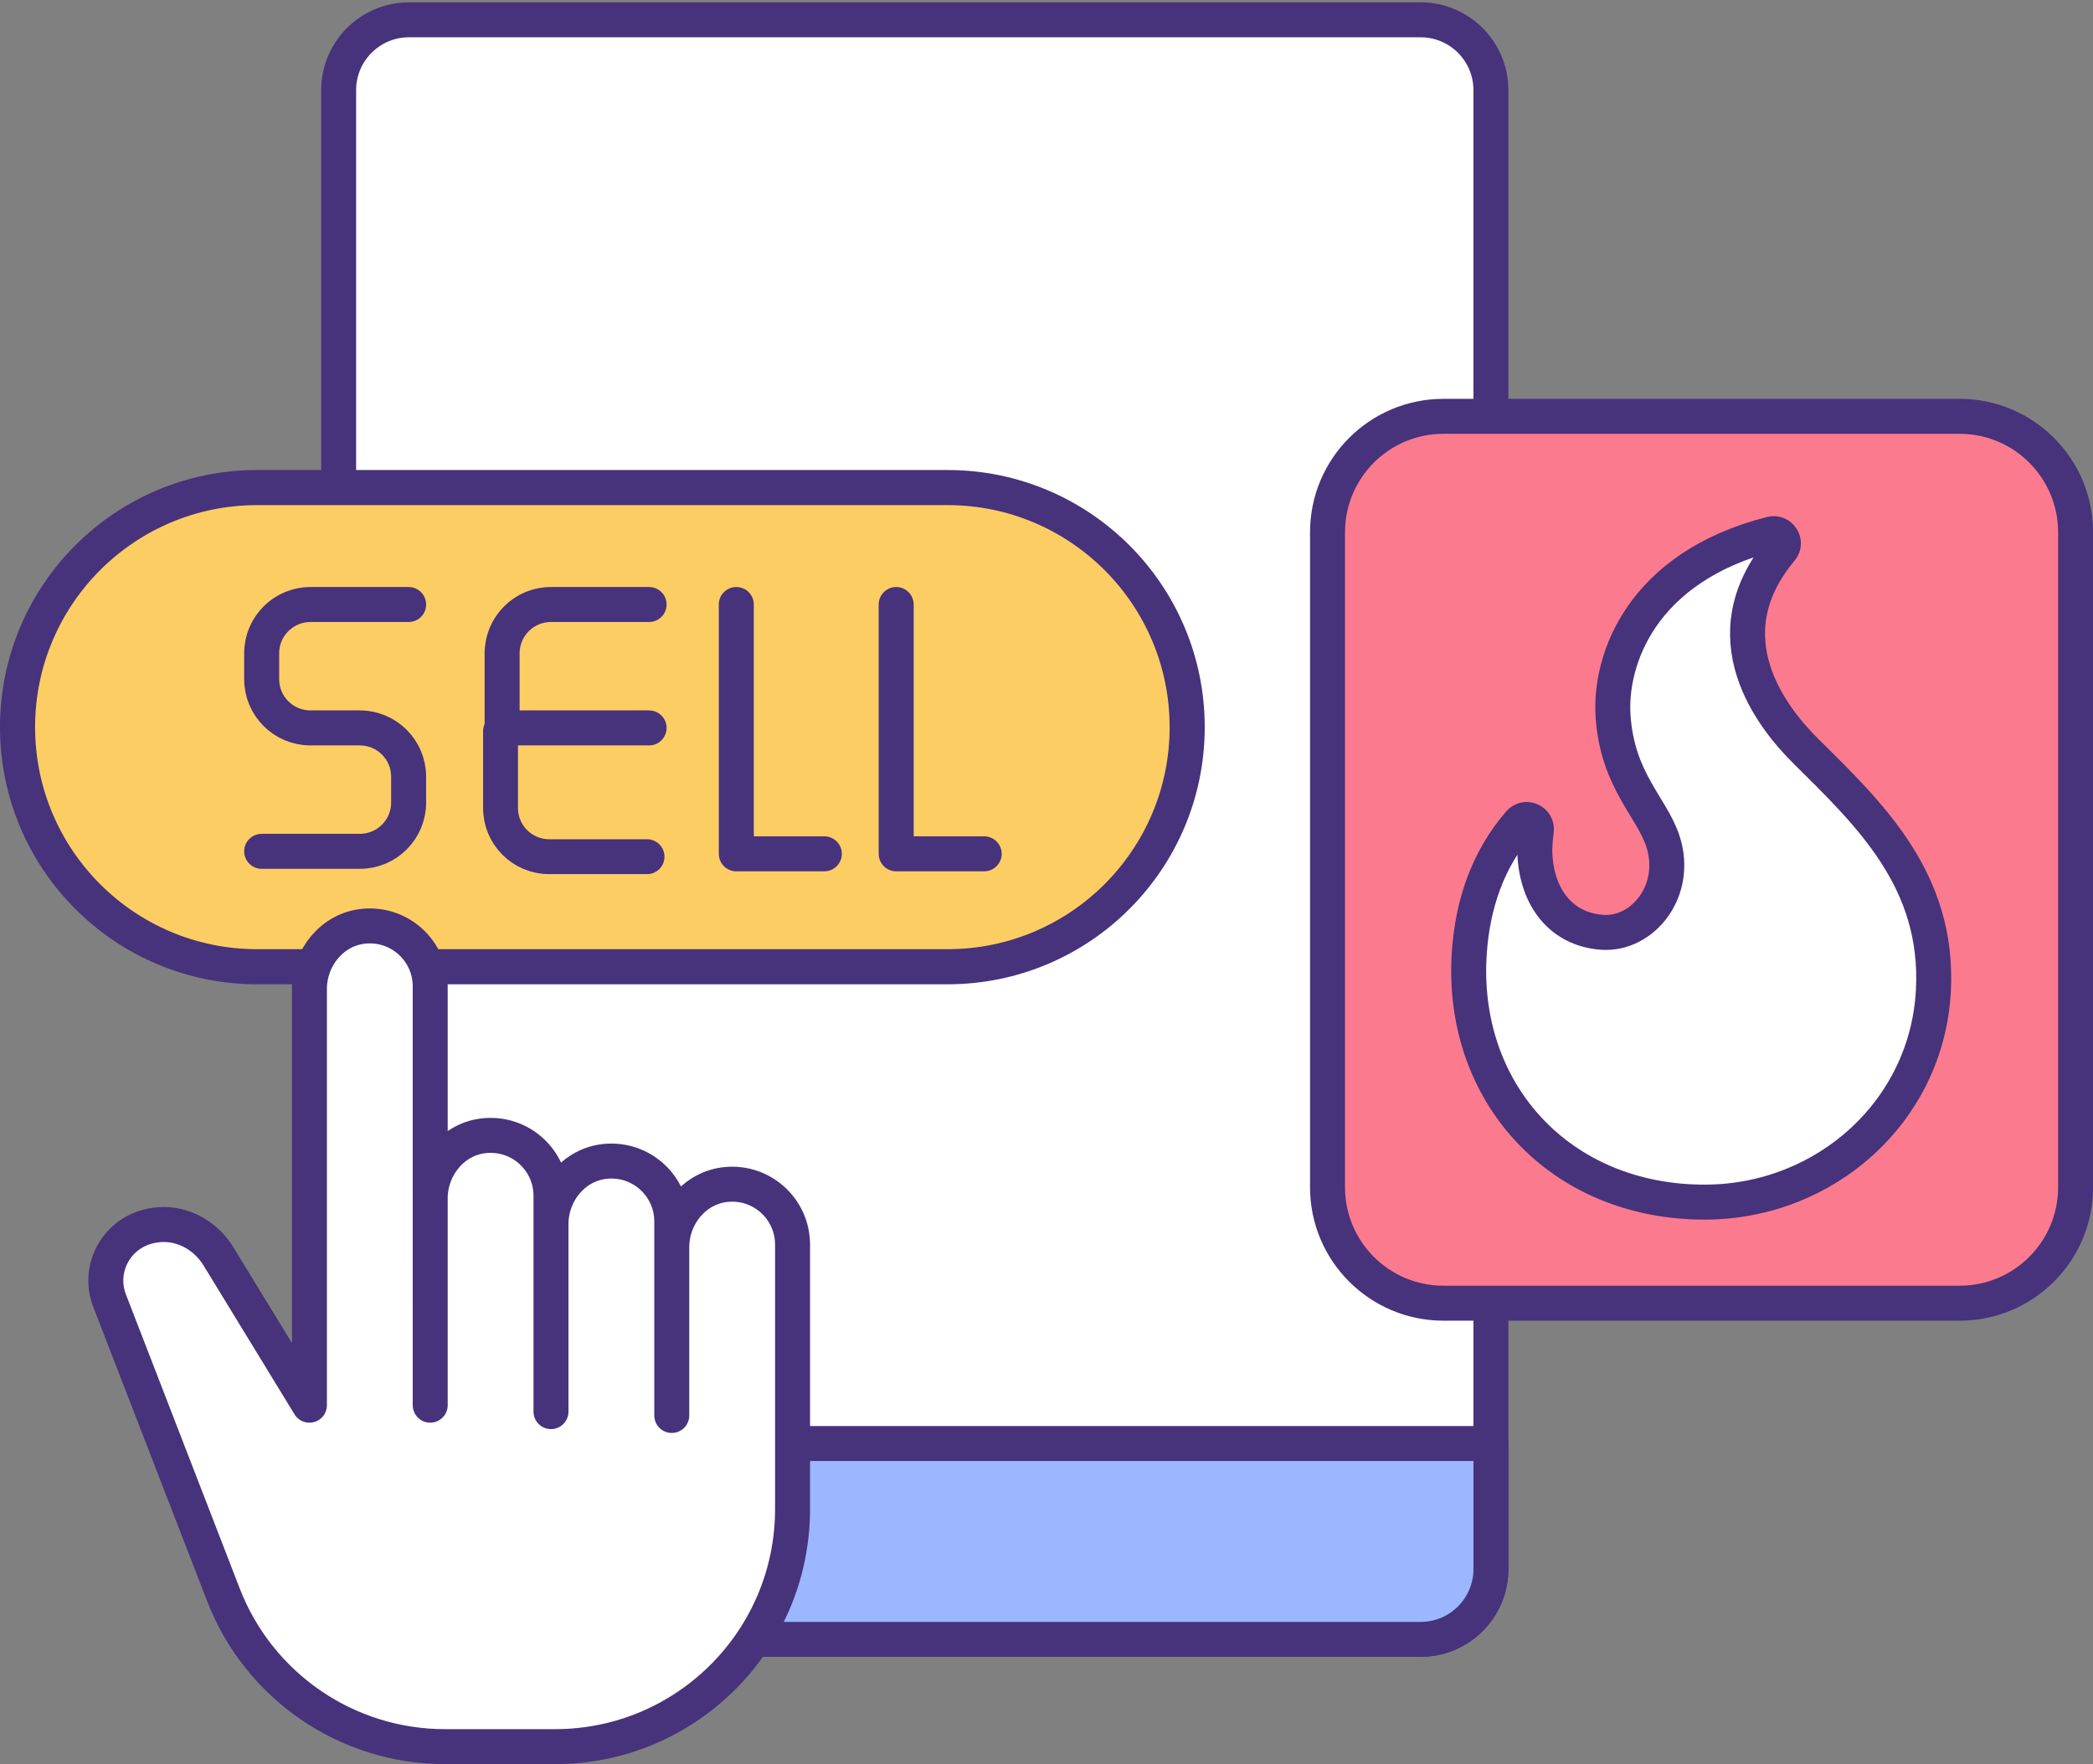
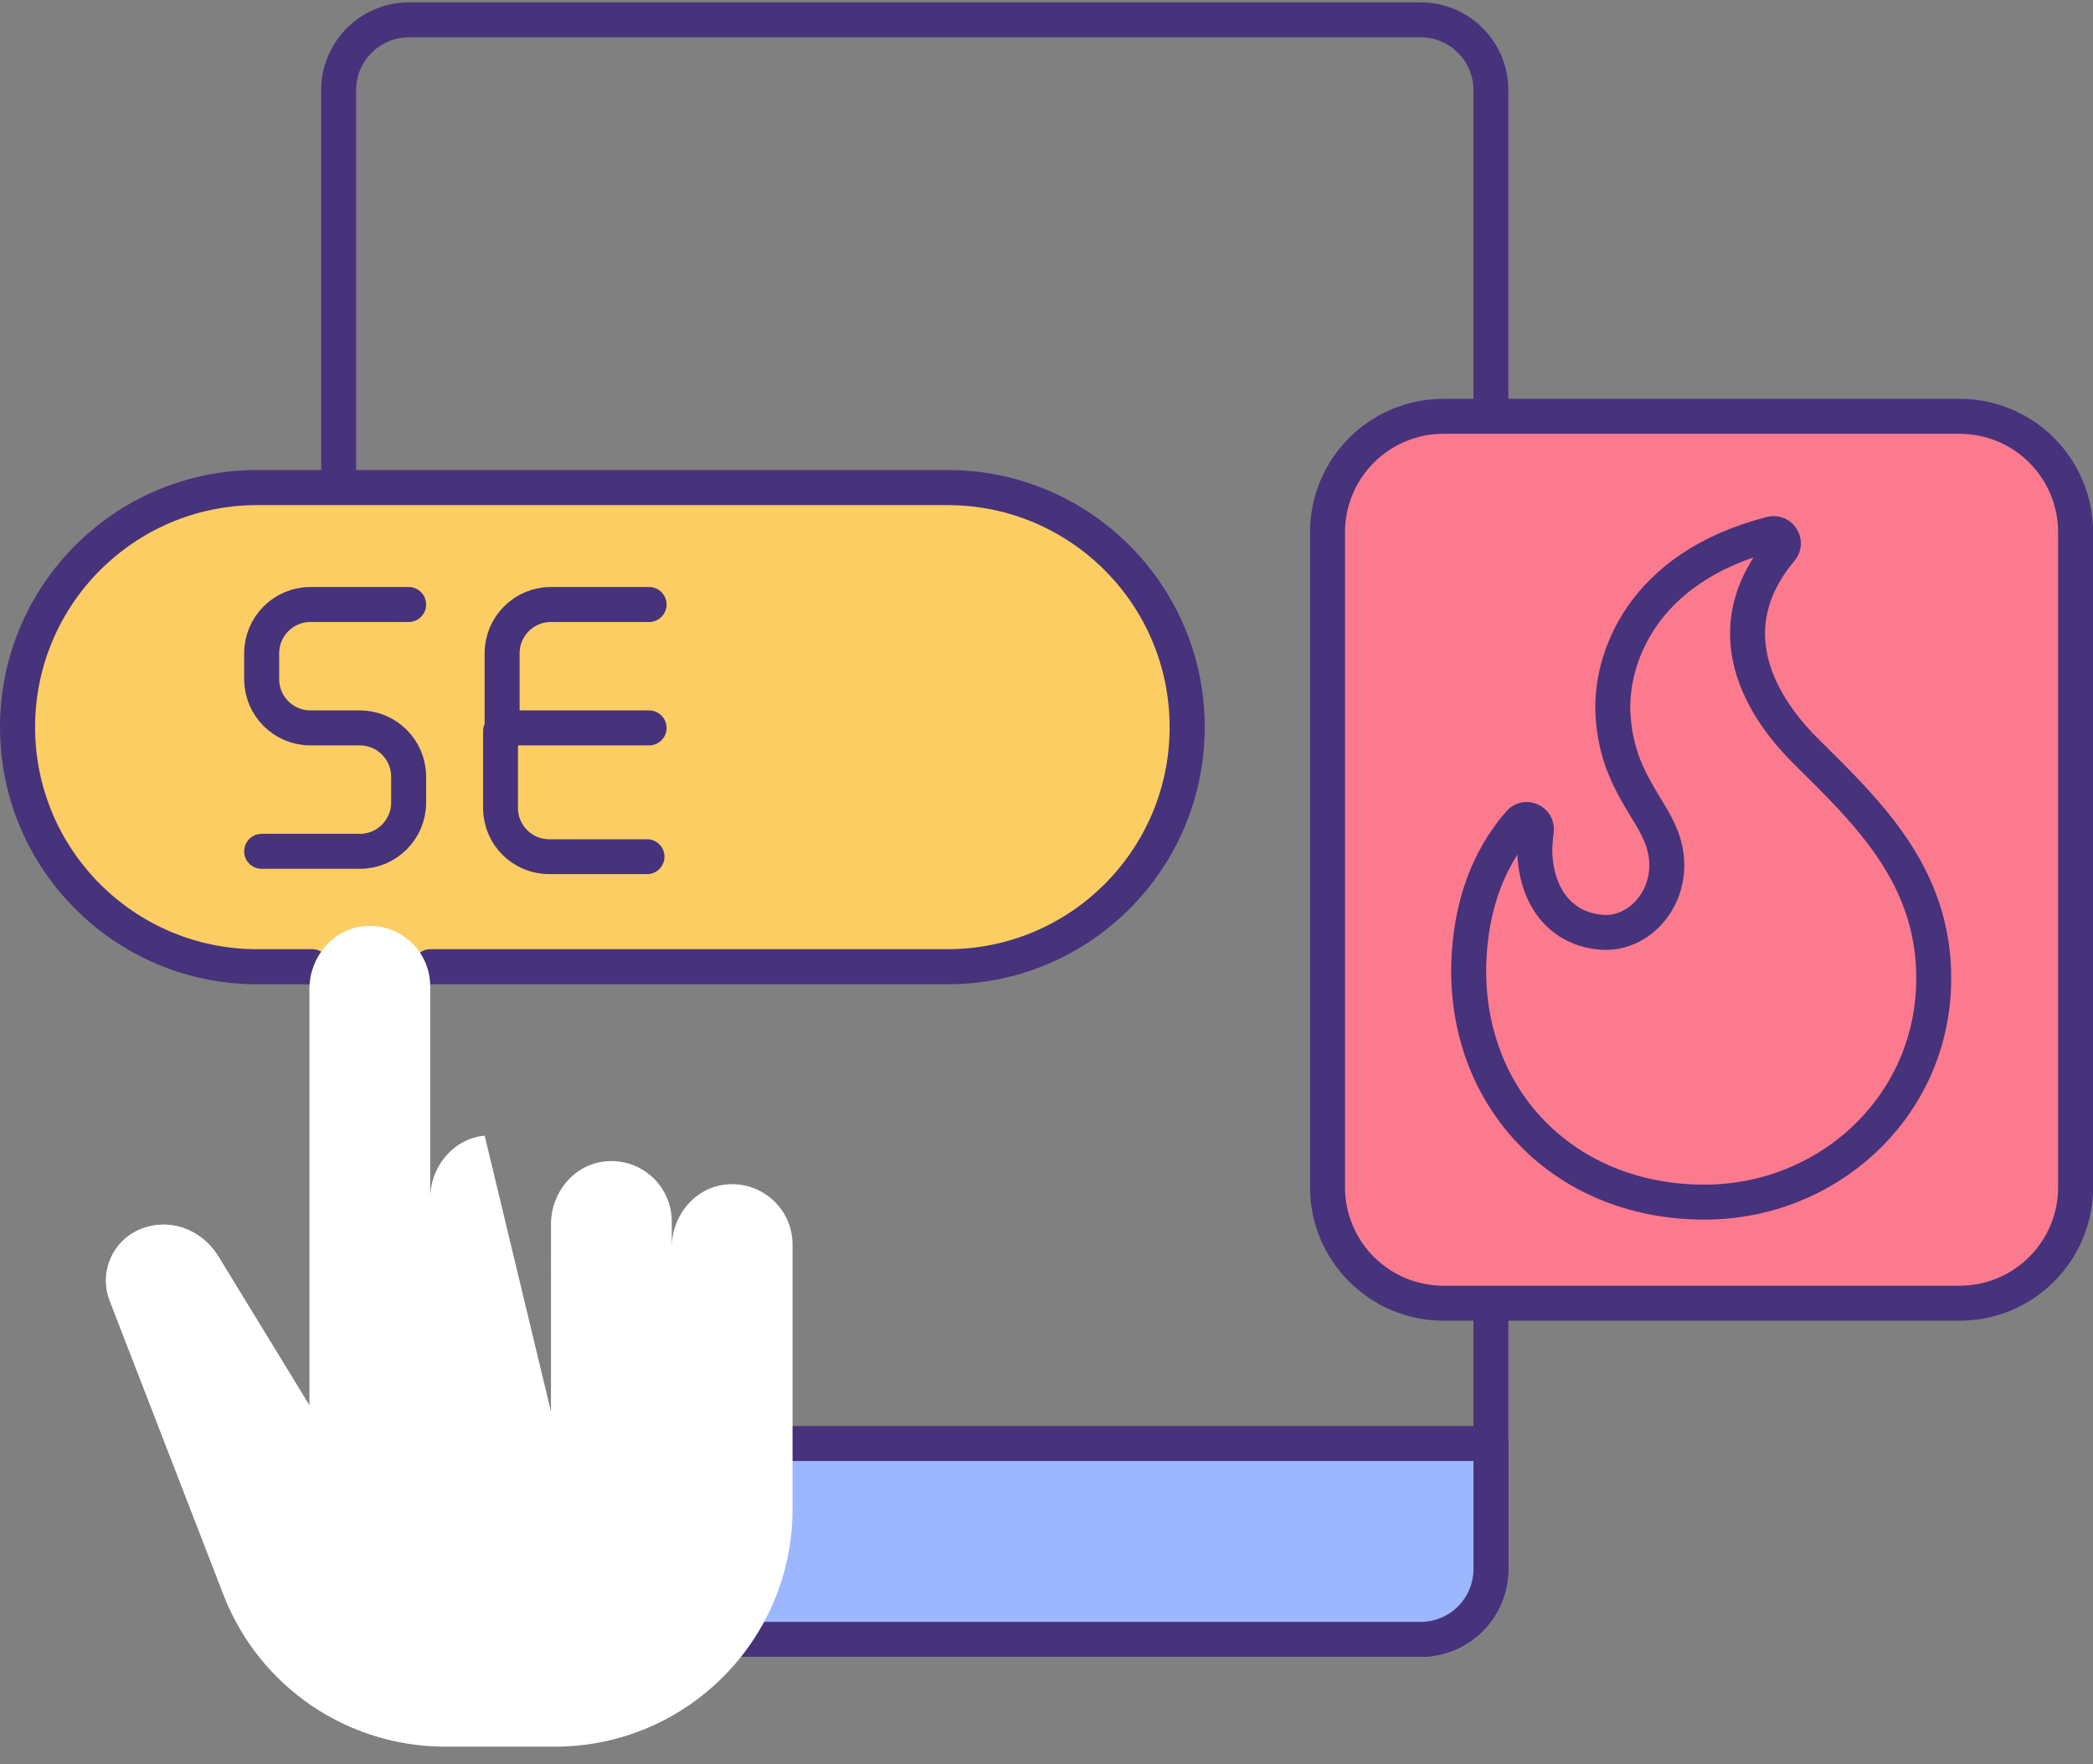
<svg xmlns="http://www.w3.org/2000/svg" height="2950.9" preserveAspectRatio="xMidYMid meet" version="1.0" viewBox="0.0 -0.0 3501.0 2950.9" width="3501.0" zoomAndPan="magnify">
  <rect x="0.0" y="-0.0" width="3501.0" height="2950.9" fill="#808080" stroke="none" />
  <defs>
    <clipPath id="a">
      <path d="M 2191 667 L 3501.039 667 L 3501.039 2210 L 2191 2210 Z M 2191 667" />
    </clipPath>
    <clipPath id="b">
-       <path d="M 147 1519 L 1355 1519 L 1355 2950.859 L 147 2950.859 Z M 147 1519" />
-     </clipPath>
+       </clipPath>
  </defs>
  <g>
    <g id="change1_1">
-       <path d="M 567.238 2624.102 L 567.238 147.043 C 567.238 81.98 619.98 29.246 685.035 29.246 L 2379.41 29.246 C 2444.477 29.246 2497.207 81.98 2497.207 147.043 L 2497.207 2624.102 C 2497.207 2689.16 2444.477 2741.898 2379.41 2741.898 L 685.035 2741.898 C 619.98 2741.898 567.238 2689.16 567.238 2624.102" fill="#fff" />
-     </g>
+       </g>
    <path d="M 3164.686 1823.022 L 3164.686 15642.809 C 3164.686 16005.8 3458.94 16300.011 3821.888 16300.011 L 13274.995 16300.011 C 13638.008 16300.011 13932.197 16005.8 13932.197 15642.809 L 13932.197 1823.022 C 13932.197 1460.053 13638.008 1165.82 13274.995 1165.82 L 3821.888 1165.82 C 3458.94 1165.82 3164.686 1460.053 3164.686 1823.022 Z M 3164.686 1823.022" fill="none" stroke="#47327c" stroke-linecap="round" stroke-linejoin="round" stroke-miterlimit="10" stroke-width="326.368" transform="matrix(.179 0 0 -.179 0 2950.86)" />
    <g id="change2_1">
      <path d="M 568.578 2413.859 L 2497.207 2413.859 L 2497.207 2624.098 C 2497.207 2689.16 2444.461 2741.898 2379.41 2741.898 L 685.035 2741.898 C 619.977 2741.898 567.238 2689.16 567.238 2624.098 L 567.238 2413.859 L 568.578 2413.859" fill="#9cb6ff" />
    </g>
    <path d="M 3711.273 3505.157 L 16299.988 3505.157 L 16299.988 2132.872 C 16299.988 1708.19 15955.699 1363.952 15531.094 1363.952 L 4471.421 1363.952 C 4046.765 1363.952 3702.527 1708.19 3702.527 2132.872 L 3702.527 3505.157 Z M 3711.273 3505.157" fill="none" stroke="#47327c" stroke-linecap="round" stroke-linejoin="round" stroke-miterlimit="10" stroke-width="381.834" transform="matrix(.153 0 0 -.153 0 2950.86)" />
    <g id="change3_1">
      <path d="M 3277.812 2179.879 L 2414.469 2179.879 C 2307.332 2179.879 2220.496 2093.031 2220.496 1985.91 L 2220.496 890.434 C 2220.496 783.316 2307.332 696.457 2414.469 696.457 L 3277.812 696.457 C 3384.949 696.457 3471.785 783.316 3471.785 890.434 L 3471.785 1985.91 C 3471.785 2093.031 3384.949 2179.879 3277.812 2179.879" fill="#fc7a8e" />
    </g>
    <g clip-path="url(#a)">
      <path d="M 15389.297 3619.749 L 11335.907 3619.749 C 10832.901 3619.749 10425.207 4027.497 10425.207 4530.43 L 10425.207 9673.681 C 10425.207 10176.595 10832.901 10584.399 11335.907 10584.399 L 15389.297 10584.399 C 15892.303 10584.399 16299.997 10176.595 16299.997 9673.681 L 16299.997 4530.43 C 16299.997 4027.497 15892.303 3619.749 15389.297 3619.749 Z M 15389.297 3619.749" fill="none" stroke="#47327c" stroke-linecap="round" stroke-linejoin="round" stroke-miterlimit="10" stroke-width="274.648" transform="matrix(.213 0 0 -.213 0 2950.86)" />
    </g>
    <g id="change1_2">
-       <path d="M 3020.738 1255.723 C 3127.363 1361.422 3244.254 1471.492 3234.582 1656.691 C 3224.094 1857.84 3054.992 2009.703 2853.57 2010.613 C 2609.973 2011.723 2441.191 1827.16 2458.309 1591.324 C 2463.863 1514.812 2487.387 1439.094 2542.121 1375.992 C 2552.59 1363.922 2572.414 1373.082 2570.324 1388.922 C 2568.434 1403.352 2567.199 1418.543 2567.957 1430.934 C 2572.277 1502.301 2612.32 1554.281 2680.352 1559.223 C 2748.402 1564.164 2809.125 1489.133 2781.938 1406.543 C 2763.051 1349.203 2705.965 1305.133 2698.684 1197.781 C 2692.293 1103.613 2745.555 948.34 2963.316 892.73 C 2978.344 888.887 2989.969 906.66 2980.016 918.562 C 2856.973 1065.543 2965.707 1201.164 3020.738 1255.723" fill="#fff" />
-     </g>
+       </g>
    <path d="M 15176.996 8516.823 C 15712.709 7985.762 16299.999 7432.739 16251.404 6502.249 C 16198.709 5491.625 15349.097 4728.624 14337.1 4724.051 C 13113.2 4718.477 12265.198 5645.768 12351.199 6830.671 C 12379.107 7215.086 12497.296 7595.518 12772.296 7912.557 C 12824.893 7973.201 12924.496 7927.178 12913.996 7847.595 C 12904.497 7775.096 12898.295 7698.77 12902.102 7636.516 C 12923.809 7277.949 13124.995 7016.785 13466.802 6991.958 C 13808.708 6967.131 14113.795 7344.108 13977.197 7759.061 C 13882.305 8047.152 13595.49 8268.573 13558.907 8807.936 C 13526.799 9281.061 13794.4 10061.196 14888.493 10340.593 C 14963.995 10359.905 15022.402 10270.606 14972.395 10210.806 C 14354.194 9472.337 14900.505 8790.94 15176.996 8516.823 Z M 15176.996 8516.823" fill="none" stroke="#47327c" stroke-linecap="round" stroke-linejoin="round" stroke-miterlimit="10" stroke-width="293.91" transform="matrix(.199 0 0 -.199 0 2950.86)" />
    <g id="change4_1">
      <path d="M 3986.471 10181.694 L 3283.215 10181.694 C 1593.673 10181.694 224.056 11551.312 224.056 13240.794 C 224.056 14930.397 1593.673 16300.014 3283.215 16300.014 L 12099.806 16300.014 C 13789.199 16300.014 15158.996 14930.397 15158.996 13240.794 C 15158.996 11551.312 13789.199 10181.694 12099.806 10181.694 L 5496.272 10181.694" fill="#fccd63" stroke="#47327c" stroke-linecap="round" stroke-linejoin="round" stroke-miterlimit="10" stroke-width="448.097" transform="matrix(.131 0 0 -.131 0 2950.86)" />
    </g>
    <path d="M 3678.072 12830.608 L 5058.24 12830.608 C 5436.949 12830.608 5743.923 13137.615 5743.923 13516.291 L 5743.923 13879.595 C 5743.923 14258.304 5436.949 14565.311 5058.24 14565.311 L 4363.788 14565.311 C 3985.079 14565.311 3678.072 14872.186 3678.072 15250.994 L 3678.072 15614.298 C 3678.072 15992.908 3985.079 16300.013 4363.788 16300.013 L 5743.923 16300.013" fill="none" stroke="#47327c" stroke-linecap="round" stroke-linejoin="round" stroke-miterlimit="10" stroke-width="491.877" transform="matrix(.119 0 0 -.119 0 2950.86)" />
    <path d="M 9123.824 14565.311 L 7057.973 14565.311 L 7057.973 15614.298 C 7057.973 15992.908 7364.98 16300.013 7743.689 16300.013 L 9123.824 16300.013" fill="none" stroke="#47327c" stroke-linecap="round" stroke-linejoin="round" stroke-miterlimit="10" stroke-width="491.877" transform="matrix(.119 0 0 -.119 0 2950.86)" />
    <path d="M 10210.482 14319.602 L 8665.971 14319.602 C 8242.158 14319.602 7898.586 14663.211 7898.586 15086.987 L 7898.586 16299.983" fill="none" stroke="#47327c" stroke-linecap="round" stroke-linejoin="round" stroke-miterlimit="10" stroke-width="550.461" transform="matrix(.106 0 0 -.106 0 2950.86)" />
-     <path d="M 11587.007 12795.595 L 10349.914 12795.595 L 10349.914 16300.013" fill="none" stroke="#47327c" stroke-linecap="round" stroke-linejoin="round" stroke-miterlimit="10" stroke-width="491.877" transform="matrix(.119 0 0 -.119 0 2950.86)" />
-     <path d="M 13834.296 12795.595 L 12597.104 12795.595 L 12597.104 16300.013" fill="none" stroke="#47327c" stroke-linecap="round" stroke-linejoin="round" stroke-miterlimit="10" stroke-width="491.877" transform="matrix(.119 0 0 -.119 0 2950.86)" />
    <g id="change1_3">
-       <path d="M 183.754 2176.781 C 161.027 2120.23 197.602 2053.5 266.84 2048.48 C 306.789 2045.578 344.594 2067.391 365.48 2101.57 L 517.582 2350.48 L 517.582 1654.148 C 517.582 1601.398 556.145 1554.281 608.66 1549.27 C 668.91 1543.512 719.617 1590.73 719.617 1649.801 L 719.617 2350.48 L 719.609 2004.469 C 719.605 1951.699 758.195 1904.59 810.723 1899.602 C 870.977 1893.871 921.645 1941.07 921.645 2000.141 L 921.645 2361.211 L 921.648 2047.469 C 921.652 1994.711 960.215 1947.59 1012.73 1942.578 C 1072.98 1936.82 1123.691 1984.059 1123.691 2043.121 L 1123.691 2367.66 L 1123.691 2086.16 C 1123.691 2033.398 1162.25 1986.289 1214.77 1981.281 C 1275.02 1975.52 1325.719 2022.738 1325.719 2081.809 L 1325.719 2524.172 C 1325.719 2743.672 1147.781 2921.609 928.277 2921.609 L 744.398 2921.609 C 580.258 2921.609 433.004 2820.711 373.754 2667.629 L 183.754 2176.781" fill="#fff" />
+       <path d="M 183.754 2176.781 C 161.027 2120.23 197.602 2053.5 266.84 2048.48 C 306.789 2045.578 344.594 2067.391 365.48 2101.57 L 517.582 2350.48 L 517.582 1654.148 C 517.582 1601.398 556.145 1554.281 608.66 1549.27 C 668.91 1543.512 719.617 1590.73 719.617 1649.801 L 719.617 2350.48 L 719.609 2004.469 C 719.605 1951.699 758.195 1904.59 810.723 1899.602 L 921.645 2361.211 L 921.648 2047.469 C 921.652 1994.711 960.215 1947.59 1012.73 1942.578 C 1072.98 1936.82 1123.691 1984.059 1123.691 2043.121 L 1123.691 2367.66 L 1123.691 2086.16 C 1123.691 2033.398 1162.25 1986.289 1214.77 1981.281 C 1275.02 1975.52 1325.719 2022.738 1325.719 2081.809 L 1325.719 2524.172 C 1325.719 2743.672 1147.781 2921.609 928.277 2921.609 L 744.398 2921.609 C 580.258 2921.609 433.004 2820.711 373.754 2667.629 L 183.754 2176.781" fill="#fff" />
    </g>
    <g clip-path="url(#b)">
      <path d="M 1837.539 7740.788 C 1610.273 8306.295 1976.016 8973.6 2668.398 9023.795 C 3067.891 9052.819 3445.938 8834.694 3654.805 8492.897 L 5175.82 6003.795 L 5175.82 12967.116 C 5175.82 13494.616 5561.445 13965.788 6086.602 14015.905 C 6689.102 14073.483 7196.172 13601.295 7196.172 13010.592 L 7196.172 6003.795 L 7196.094 9463.913 C 7196.055 9991.608 7581.953 10462.702 8107.227 10512.584 C 8709.766 10569.889 9216.445 10097.897 9216.445 9507.194 L 9216.445 5896.491 L 9216.484 9033.913 C 9216.523 9561.491 9602.148 10032.702 10127.305 10082.819 C 10729.805 10140.397 11236.914 9668.014 11236.914 9077.389 L 11236.914 5831.998 L 11236.914 8646.998 C 11236.914 9174.616 11622.5 9645.709 12147.695 9695.788 C 12750.195 9753.405 13257.188 9281.217 13257.188 8690.514 L 13257.188 4266.881 C 13257.188 2071.881 11477.812 292.506 9282.773 292.506 L 7443.984 292.506 C 5802.578 292.506 4330.039 1301.491 3737.539 2832.311 Z M 1837.539 7740.788" fill="none" stroke="#47327c" stroke-linecap="round" stroke-linejoin="round" stroke-miterlimit="10" stroke-width="584.981" transform="matrix(.1 0 0 -.1 0 2950.86)" />
    </g>
  </g>
</svg>